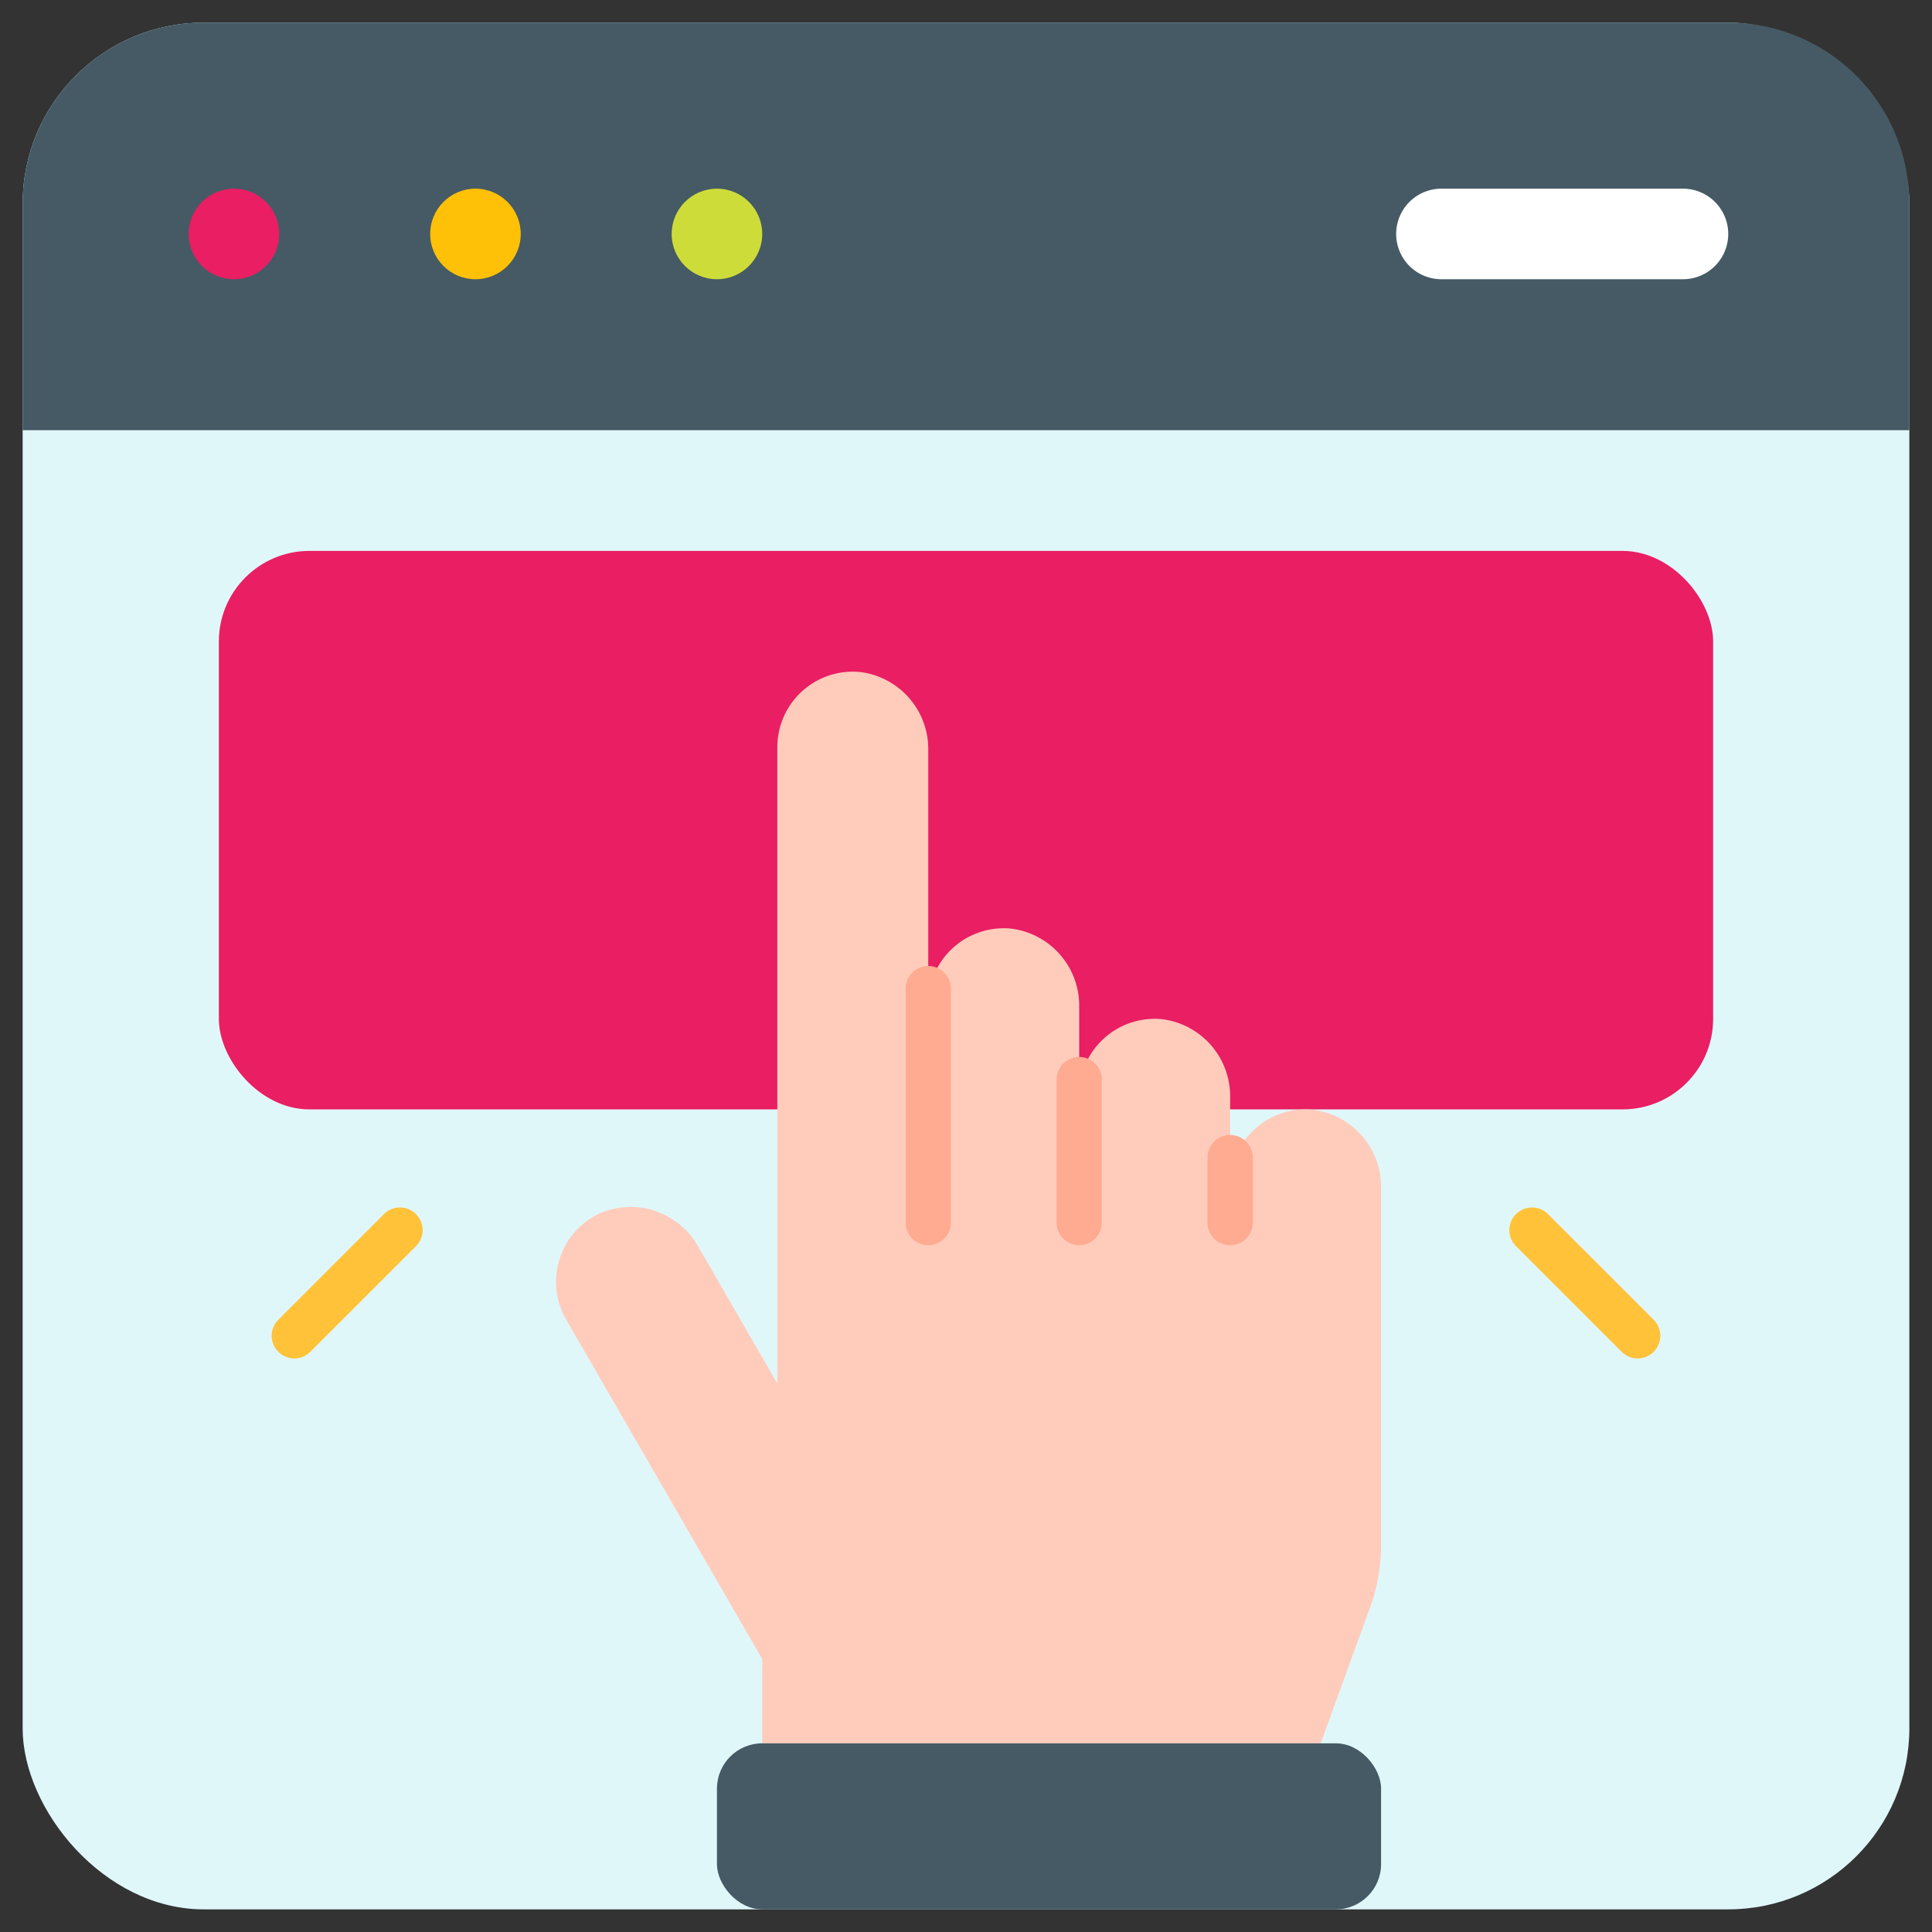
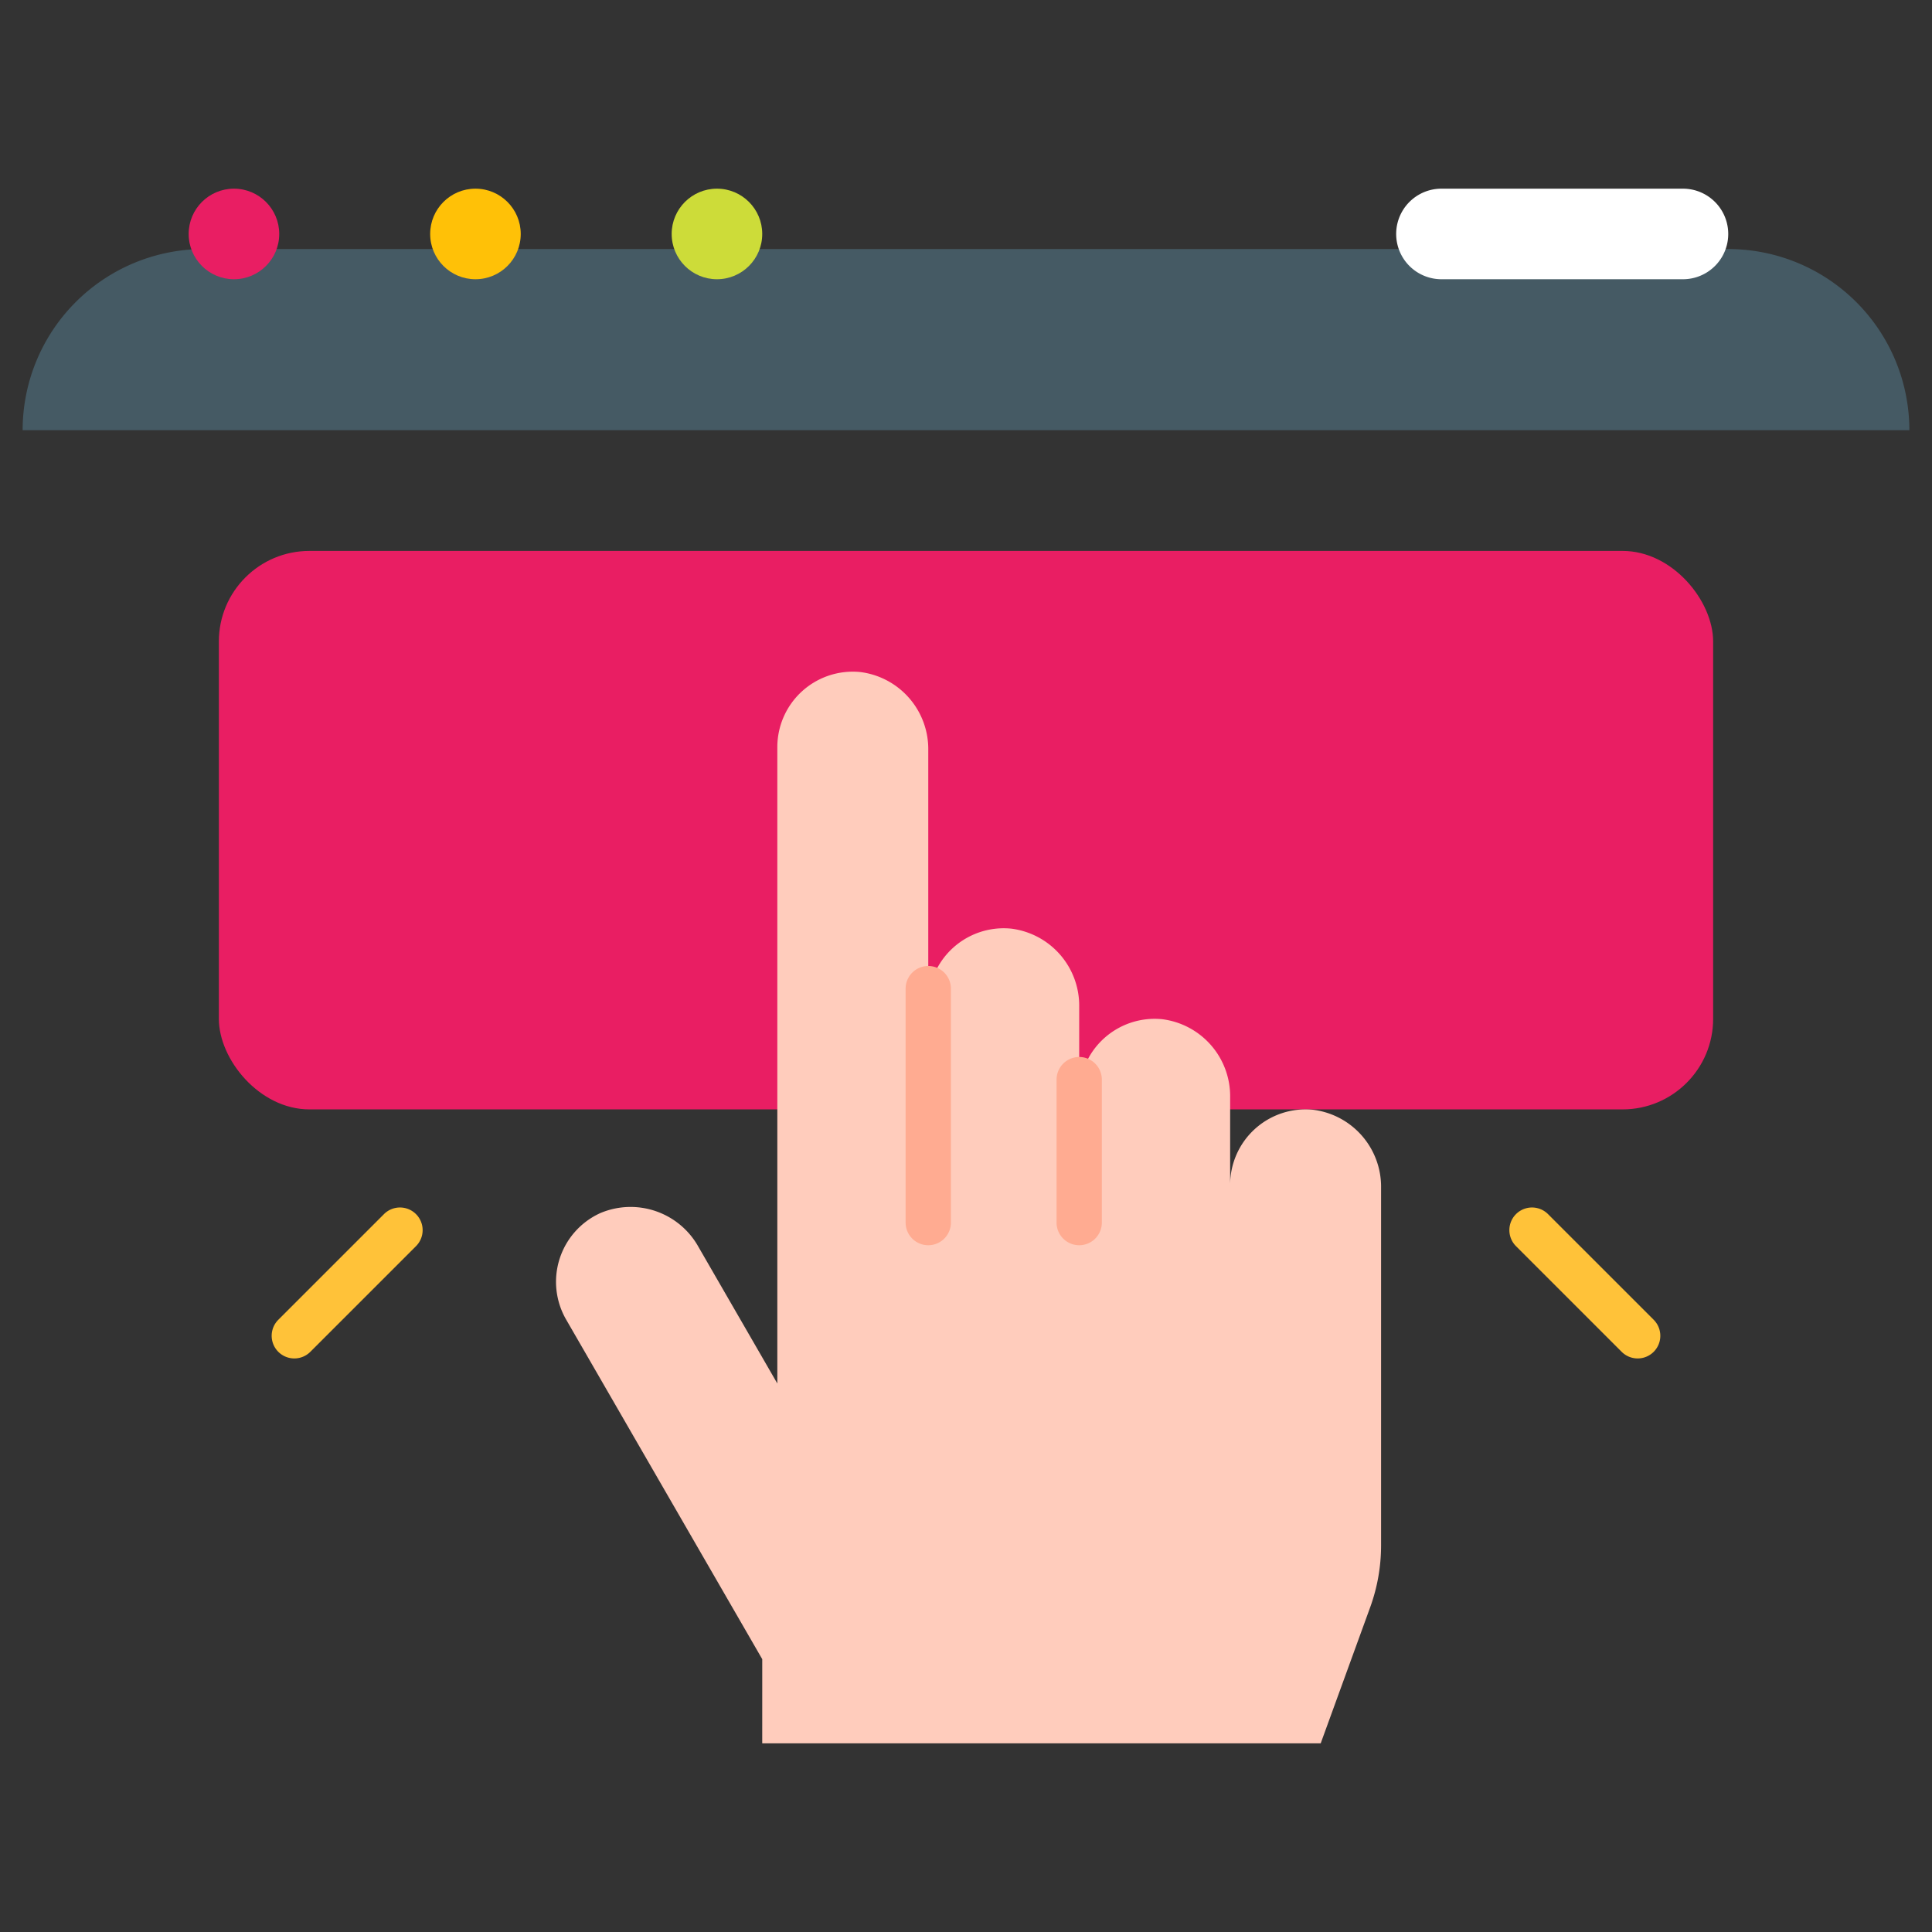
<svg xmlns="http://www.w3.org/2000/svg" height="512" viewBox="0 0 128 128" width="512">
  <rect x="0" y="0" width="128" height="128" fill="#333333" stroke="none" />
  <g id="Flat">
    <g id="Color">
-       <rect fill="#e0f7fa" height="125" rx="12" width="125" x="1.5" y="1.5" />
-       <path d="m126.5 13.5v15h-125v-15a12 12 0 0 1 12-12h101a12 12 0 0 1 12 12z" fill="#455a64" />
+       <path d="m126.5 13.5v15h-125a12 12 0 0 1 12-12h101a12 12 0 0 1 12 12z" fill="#455a64" />
      <circle cx="15.5" cy="15.5" fill="#e91e63" r="3" />
      <circle cx="47.5" cy="15.5" fill="#cddc39" r="3" />
      <circle cx="31.5" cy="15.5" fill="#ffc107" r="3" />
      <path d="m111.5 12.5h-16a3 3 0 0 0 0 6h16a3 3 0 0 0 0-6z" fill="#fff" />
      <rect fill="#e91e63" height="37" rx="6" width="99" x="14.5" y="36.5" />
      <path d="m50.5 115.5h37l3.278-9.013a12.024 12.024 0 0 0 .722-4.1v-23.672a5.144 5.144 0 0 0 -4.509-5.191 5 5 0 0 0 -5.491 4.976v-5.785a5.144 5.144 0 0 0 -4.509-5.191 5 5 0 0 0 -5.491 4.976v-5.785a5.144 5.144 0 0 0 -4.509-5.191 5 5 0 0 0 -5.491 4.976v-16.785a5.144 5.144 0 0 0 -4.509-5.191 5 5 0 0 0 -5.491 4.976v42.16l-5.225-9.05a5.146 5.146 0 0 0 -6.5-2.241 5 5 0 0 0 -2.267 7.055l12.993 22.5z" fill="#ffccbc" />
-       <rect fill="#455a64" height="11" rx="3" width="44" x="47.5" y="115.5" />
      <path d="m27.561 80.439a1.5 1.5 0 0 0 -2.122 0l-7 7a1.5 1.5 0 0 0 2.122 2.122l7-7a1.5 1.5 0 0 0 0-2.122z" fill="#ffc239" />
      <path d="m109.561 87.439-7-7a1.5 1.5 0 0 0 -2.122 2.122l7 7a1.5 1.5 0 0 0 2.122-2.122z" fill="#ffc239" />
      <g fill="#ffab91">
        <path d="m71.5 82.5a1.5 1.5 0 0 1 -1.5-1.5v-9.472a1.5 1.5 0 0 1 3 0v9.472a1.5 1.5 0 0 1 -1.5 1.5z" />
-         <path d="m81.5 82.5a1.5 1.5 0 0 1 -1.5-1.5v-4.306a1.5 1.5 0 0 1 3 0v4.306a1.5 1.5 0 0 1 -1.5 1.5z" />
        <path d="m61.5 82.5a1.5 1.5 0 0 1 -1.5-1.5v-15.5a1.5 1.5 0 0 1 3 0v15.5a1.5 1.5 0 0 1 -1.5 1.5z" />
      </g>
    </g>
  </g>
</svg>